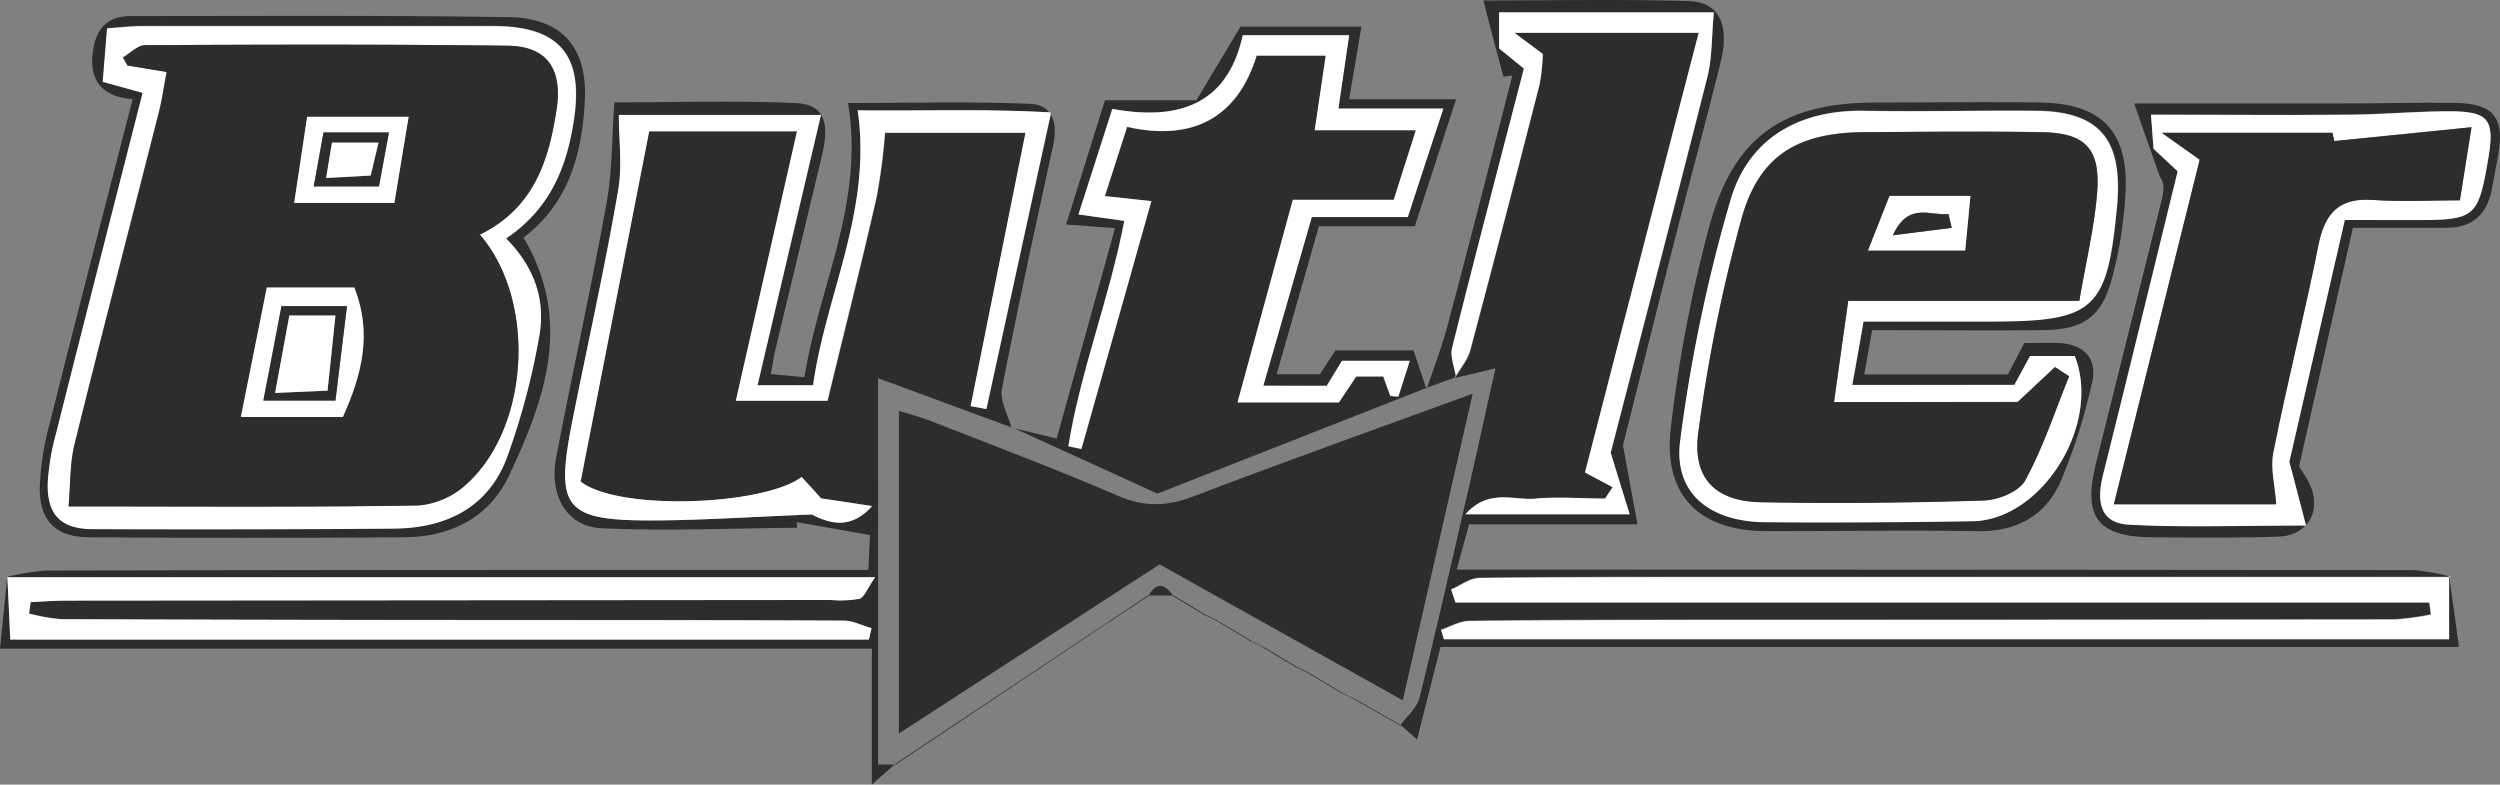
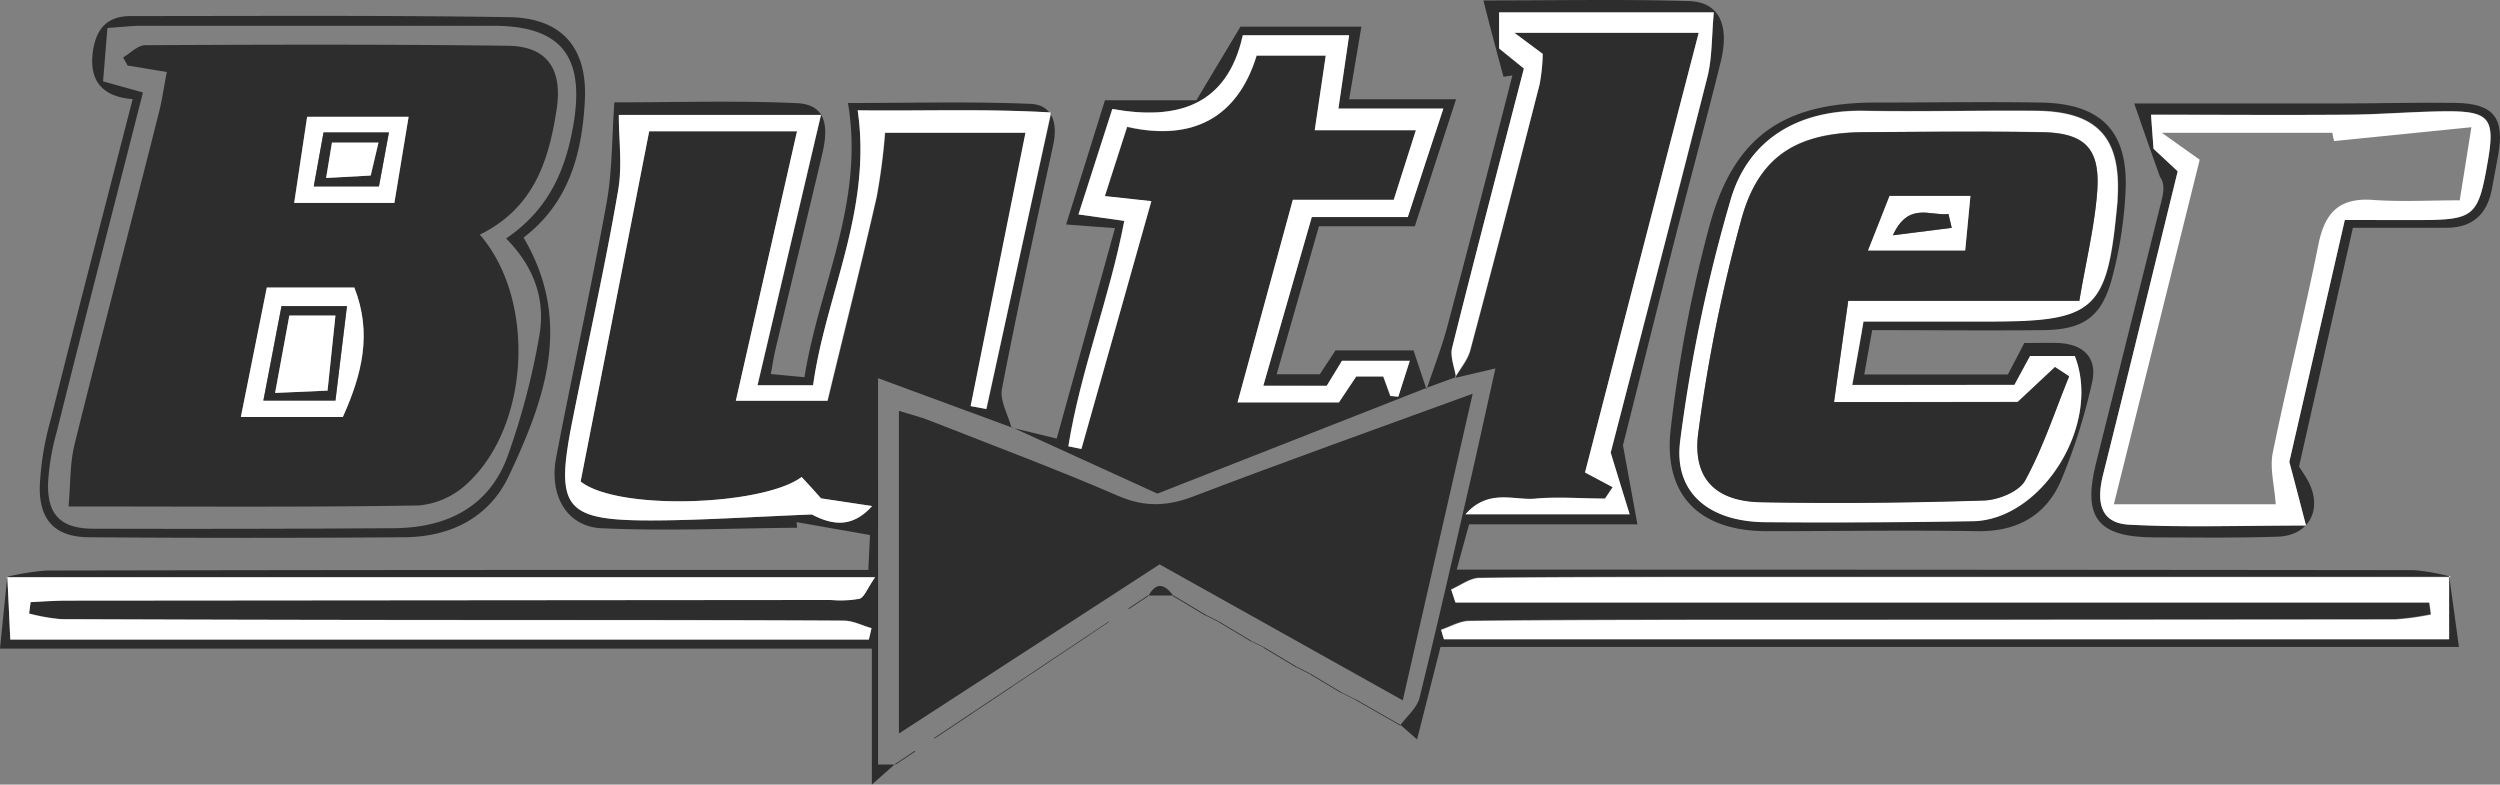
<svg xmlns="http://www.w3.org/2000/svg" id="Livello_1" data-name="Livello 1" viewBox="0 0 386.13 121.18">
  <rect x="0" y="0" width="386.13" height="121.18" fill="#808080" stroke="none" />
  <defs>
    <style>.cls-1{fill:#2d2d2d;}.cls-2{fill:#fff;}</style>
  </defs>
  <title>logo_butler</title>
  <path class="cls-1" d="M145,125l-3.61,3.2v-21H6.73L7.86,96c.16,3.25.31,6.5.46,9.77H140.93l.41-1.76c-1.44-.4-2.87-1.16-4.31-1.16-15.82-.1-31.64-.07-47.46-.09q-36.72,0-73.44-.14a29.19,29.19,0,0,1-4.91-.87l.24-1.77c1.88-.08,3.76-.23,5.65-.23l117.9-.1a16.66,16.66,0,0,0,4.46-.18c.75-.22,1.18-1.54,2.43-3.33H7.7a38.08,38.08,0,0,1,6.18-1q60.24-.12,120.48-.09h6.49c.09-1.94.17-3.65.25-5.39l-11.34-2,.09.87c-10.07.08-20.15.54-30.19.08-5.44-.25-8.19-5.13-7-11.09,2.51-13.07,5.39-26.08,7.76-39.17.89-4.94.81-10,1.2-15.52,9.29,0,18.75-.3,28.17.12,5,.23,4.78,4.28,3.92,7.94C131.32,41,128.88,51,126.5,61c-.27,1.13-.43,2.27-.71,3.79l5.19.49c2.23-14.06,9.32-27,6.72-42.35,9.68,0,18.93-.25,28.16.13,3.51.14,4.25,3.08,3.54,6.36-2.72,12.53-5.47,25-7.91,37.62-.36,1.84.92,4,1.45,6l.06,0-20.65-7.61V125.1H145ZM139.2,24.06c2.25,15.45-5,28.54-6.85,42.46h-8.59l9.8-41.75H102.34c0,3.86.57,7.88-.11,11.68-2.1,11.8-4.7,23.5-7,35.26-2.81,14-1.4,15.78,13,15.69,7.22-.05,14.43-.54,23.93-.92,3.43,1.81,6.39,1.93,9.3-1.3L133.53,84c-1-1.14-2-2.23-3-3.3-5.83,4.4-28.26,5.31-34.13.7,3.45-17.6,7-35.74,10.59-54.1h22.86L120.4,68.92h14.19c2.63-10.82,5.23-21.13,7.59-31.5a96.57,96.57,0,0,0,1.29-9.89h21.7c-2.9,14.46-5.69,28.34-8.47,42.22l2.42.45c3.2-14.73,6.4-29.46,10-45.8C158.6,23.79,149.27,24.19,139.2,24.06Z" transform="translate(-6.73 -7.02)" />
  <path class="cls-1" d="M227.09,67.1c1.09-3.28,2.35-6.5,3.23-9.83,3.42-12.85,6.71-25.73,10-38.6l-1.37.21c-1-3.69-2-7.39-3.1-11.79,11.53,0,21.67-.21,31.78.1,4.62.15,6.28,3.68,4.86,9.42-2.32,9.37-4.86,18.68-7.24,28-2.75,10.8-5.44,21.62-7.85,31.18L259.63,88h-26l-1.91,7h6.41q70.72,0,141.45.08a33.65,33.65,0,0,1,5.64,1H273.25c-12.66,0-25.32,0-38,.14-1.48,0-2.94,1.16-4.4,1.79l.66,2H381.89c.08.62.17,1.24.25,1.86a41.08,41.08,0,0,1-5.53.76q-51.47.07-102.95.06c-13.32,0-26.65,0-40,.17-1.46,0-2.91.89-4.37,1.37l.44,1.46H385V95.94c.48,3.43.95,6.86,1.52,11H229.22c-1.23,4.84-2.35,9.27-3.62,14.29L223.06,119l-.1.1c1-1.4,2.57-2.67,3-4.23,2.74-11.11,5.26-22.26,7.83-33.41,1.3-5.69,2.54-11.39,3.91-17.54l-6.19,1.46c.81-1.43,2-2.75,2.36-4.27Q239.32,40.58,244.55,20a29.21,29.21,0,0,0,.47-4.66l-4.39-3.25H269.1c-3.1,11.91-6,23.11-8.9,34.35S254.4,68.9,251.54,80l4.27,2.22L254.63,84c-3.6,0-7.23-.26-10.79.08-3.28.3-7.22-1.63-10.76,2.41h25.36c-1.05-3.39-1.87-6-2.93-9.52,4.84-18.73,10-38.35,14.93-58,.75-3,.64-6.18,1-10H238.27v5.57l3.83,3.1C238.36,32.1,234.6,46.42,231,60.78c-.34,1.36.37,3,.59,4.49L227,66.94Z" transform="translate(-6.73 -7.02)" />
  <path class="cls-1" d="M162.94,73.06l7,1.7c2.95-10.64,5.91-21.35,9-32.5l-7.55-.57c2-6.4,3.94-12.51,6-19.18h14.12c2.44-4.06,4.64-7.74,6.81-11.37H217c-.63,3.73-1.21,7.14-1.89,11.21h16.51c-2.29,7.06-4.3,13.27-6.37,19.62H210.44c-2.17,7.58-4.29,15-6.53,22.86h6.67L213,61.14h12.05l2,6-.12-.16L185.49,83.26,163,73Zm38.91-6.46c2.56-8.9,5-17.41,7.49-26.11h14.83c1.79-5.48,3.51-10.73,5.49-16.75H213.45l1.63-11.28H198.66c-2.43,11.05-10.34,13.16-20.15,11.38l-5.23,16.29,7.08,1c-2.29,12-6.77,23.12-8.64,34.81l2.05.46c3.58-12.66,7.15-25.32,10.8-38.27l-7.18-.78,3.44-10.7c10.32,2.31,17.12-1.66,20-11h10.68l-1.7,11.52H225.4c-1.25,3.93-2.29,7.21-3.42,10.75H206.41c-2.83,10.39-5.59,20.47-8.54,31.29H213.5l2.67-4h4.18l1.09,3,1.23.12,1.77-5.54H214l-2.32,3.86Z" transform="translate(-6.73 -7.02)" />
  <path class="cls-1" d="M27.22,22.33c-4.7-.36-6.75-2.85-6.15-7.3.46-3.39,2.08-5.53,5.82-5.53,19.49,0,39-.13,58.45.17,8.21.12,12.14,4.75,11.72,12.88s-2.44,15.83-9.47,21.16c7.68,13,3.27,25.05-2.25,36.78C82.24,87.08,76.14,90,69,90q-24.22.18-48.46,0c-5.16,0-7.73-2.51-7.67-7.74A44.2,44.2,0,0,1,14.52,72C18.61,55.6,22.88,39.2,27.22,22.33ZM84.9,43.85c6.65-4.49,9.27-10.72,10.45-17.9C97,15.7,93.38,11.06,83.07,11H28.61c-1.46,0-2.92.18-5.29.34l-.67,8.25,6.16,1.71C24.3,39,19.81,56.42,15.46,73.84a36.61,36.61,0,0,0-1.31,7.84c-.11,4.87,2,7,7,7q23.24.07,46.46-.08c8-.06,14.53-3.18,17.45-10.92A111.2,111.2,0,0,0,90,59.05C91,53.61,89.47,48.48,84.9,43.85Z" transform="translate(-6.73 -7.02)" />
  <path class="cls-1" d="M319.39,60c2,0,3.63-.06,5.29,0,3.95.18,6.07,2.39,5.15,6.2A88.74,88.74,0,0,1,325,81.38c-2.34,5.31-6.82,7.78-12.86,7.68-10.83-.17-21.67,0-32.5,0-10.49,0-16.12-5.59-14.84-16a214.88,214.88,0,0,1,6-31.31c3.8-13.75,11.44-18.86,25.58-18.89,8.5,0,17-.14,25.49,0,9.33.12,13.57,4.38,13.16,13.59a63.33,63.33,0,0,1-2.15,13.75c-1.62,5.89-4.49,7.75-10.62,7.81-8.65.09-17.3,0-26.37,0-.42,2.35-.79,4.39-1.22,6.85h22.18Zm-1.53,6.44h-25c.62-3.52,1.15-6.51,1.73-9.81h19.59c16.17,0,18.07-1.75,19.58-17.9,0-.33.05-.67.07-1,.61-9.51-3.11-13.58-12.7-13.64-8.82-.06-17.65.17-26.47,0-10-.17-17.73,4.27-20.52,13.53A243.23,243.23,0,0,0,266.29,75c-1.08,8.06,4.43,12.56,13.17,12.63,10.65.09,21.31,0,32-.15S331.35,72.59,327.18,62h-6.9Z" transform="translate(-6.73 -7.02)" />
  <path class="cls-1" d="M336.36,23H368.1c5.94,0,11.88-.17,17.82-.09s7.73,2.27,6.64,8.17q-.51,2.7-1,5.39c-.8,3.79-3.09,5.75-7,5.73H370.14l-8.32,36.88c.49.78,1.07,1.57,1.5,2.42,2.16,4.26,0,8.24-4.76,8.41-6.33.22-12.67.13-19,.11-8.8,0-11.2-3-9.11-11.4,3.36-13.56,6.78-27.11,10.15-40.67.32-1.28.51-2.6-.26-3.63C339.08,30.83,337.88,27.38,336.36,23Zm32.53,18h10.88c9.3,0,9.72-.35,11.26-9.4,1.05-6.23.12-7.44-6.25-7.4-5.26,0-10.51.48-15.76.53-9.92.09-19.84,0-30.06,0,.13,1.82.26,3.6.39,5.26l3.73,3.47c-3.86,15.75-7.62,31.27-11.5,46.76-1,4-.73,7.57,4,7.82,8.57.46,17.18.13,27.32.13-.95-3.59-1.61-6.13-2.58-9.83Z" transform="translate(-6.73 -7.02)" />
  <path class="cls-1" d="M223.06,119l-7-4-.06.09,7,4Z" transform="translate(-6.73 -7.02)" />
  <path class="cls-1" d="M193,102l-5-3-.09.1,5,3Z" transform="translate(-6.73 -7.02)" />
  <path class="cls-1" d="M214,114l-5-3-.07.09,5,3Z" transform="translate(-6.73 -7.02)" />
  <path class="cls-1" d="M207,110l-5-3-.07.1,5,3Z" transform="translate(-6.73 -7.02)" />
  <path class="cls-1" d="M200,106l-5-3-.07.09,5,3Z" transform="translate(-6.73 -7.02)" />
  <path class="cls-1" d="M188.05,99H184l.08.09c1.31-2.39,2.62-1.76,3.92,0Z" transform="translate(-6.73 -7.02)" />
  <path class="cls-1" d="M178,103l-3,2,.05.06,3-2Z" transform="translate(-6.73 -7.02)" />
  <path class="cls-1" d="M172,107l-3,2,.06.07,3-2Z" transform="translate(-6.73 -7.02)" />
  <path class="cls-1" d="M169,109l-3,2,.06.08,3-2Z" transform="translate(-6.73 -7.02)" />
  <path class="cls-1" d="M166,111l-3,2,.06.07,3-2Z" transform="translate(-6.73 -7.02)" />
-   <path class="cls-1" d="M181,101l-3,2,.07.08,3-2Z" transform="translate(-6.73 -7.02)" />
  <path class="cls-1" d="M163,113l-3,2,.07.08,3-2Z" transform="translate(-6.73 -7.02)" />
  <path class="cls-1" d="M160,115l-3,2,.07.08,3-2Z" transform="translate(-6.73 -7.02)" />
  <path class="cls-1" d="M184,99l-3,2,.08.09,3-2Z" transform="translate(-6.73 -7.02)" />
  <path class="cls-1" d="M157,117l-3,2,.07.09,3-2Z" transform="translate(-6.73 -7.02)" />
  <path class="cls-1" d="M154,119l-3,2,.07.09,3-2Z" transform="translate(-6.73 -7.02)" />
-   <path class="cls-1" d="M151,121l-3,2,.07.09,3-2Z" transform="translate(-6.73 -7.02)" />
  <path class="cls-1" d="M148,123l-3,2,.09.09,3-2Z" transform="translate(-6.73 -7.02)" />
  <path class="cls-1" d="M175,105l-3,2,.06.07,3-2Z" transform="translate(-6.73 -7.02)" />
  <path class="cls-1" d="M202,107l-2-1v.08l2,1Z" transform="translate(-6.73 -7.02)" />
  <path class="cls-1" d="M195,103l-2-1-.06.08,2,1Z" transform="translate(-6.73 -7.02)" />
  <path class="cls-1" d="M209,111l-2-1-.06.08,2,1Z" transform="translate(-6.73 -7.02)" />
  <path class="cls-1" d="M216,115l-2-1v.08l2,1Z" transform="translate(-6.73 -7.02)" />
  <path class="cls-2" d="M7.7,96.18H141.9c-1.25,1.79-1.68,3.11-2.43,3.33a16.66,16.66,0,0,1-4.46.18l-117.9.1c-1.89,0-3.77.15-5.65.23l-.24,1.77a29.19,29.19,0,0,0,4.91.87q36.72.14,73.44.14c15.82,0,31.64,0,47.46.09,1.44,0,2.87.76,4.31,1.16l-.41,1.76H8.32c-.15-3.27-.3-6.52-.46-9.77Z" transform="translate(-6.73 -7.02)" />
  <path class="cls-2" d="M139.2,24.06c10.07.13,19.4-.27,29.86.33-3.56,16.34-6.76,31.07-10,45.8l-2.42-.45c2.78-13.88,5.57-27.76,8.47-42.22h-21.7a96.57,96.57,0,0,1-1.29,9.89c-2.36,10.37-5,20.68-7.59,31.5H120.38l9.45-41.62H107c-3.59,18.36-7.14,36.5-10.59,54.1,5.87,4.61,28.3,3.7,34.13-.7,1,1.07,2,2.16,3,3.3l7.88,1.19c-2.91,3.23-5.87,3.11-9.3,1.3-9.5.38-16.71.87-23.93.92-14.4.09-15.81-1.69-13-15.69,2.35-11.76,5-23.46,7-35.26.68-3.8.11-7.82.11-11.68h31.22l-9.8,41.75h8.59C134.24,52.6,141.45,39.51,139.2,24.06Z" transform="translate(-6.73 -7.02)" />
  <path class="cls-2" d="M385,95.94v9.83H229.75l-.44-1.46c1.46-.48,2.91-1.35,4.37-1.37,13.33-.14,26.66-.16,40-.17q51.48,0,103-.06a41.08,41.08,0,0,0,5.53-.76c-.08-.62-.17-1.24-.25-1.86H231.53l-.66-2c1.46-.63,2.92-1.78,4.4-1.79,12.66-.16,25.32-.13,38-.14h112Z" transform="translate(-6.73 -7.02)" />
  <path class="cls-2" d="M231.61,65.22c-.22-1.5-.93-3.13-.59-4.49,3.58-14.36,7.34-28.68,11.08-43.14l-3.83-3.1V8.92h33.16c-.35,3.8-.24,7-1,10-5,19.68-10.09,39.3-14.93,58,1.06,3.47,1.88,6.13,2.93,9.52H233.08c3.54-4,7.48-2.11,10.76-2.41,3.56-.33,7.16,0,10.79,0l1.18-1.75L251.54,80c2.86-11.09,5.75-22.32,8.66-33.55S266,24,269.1,12.09H240.63L245,15.34a29.21,29.21,0,0,1-.47,4.66q-5.26,20.57-10.72,41.06c-.41,1.52-1.55,2.84-2.36,4.27Z" transform="translate(-6.73 -7.02)" />
  <path class="cls-2" d="M201.85,66.6h9.79L214,62.74h10.48l-1.77,5.54-1.23-.12-1.09-3h-4.18l-2.67,4H197.87c2.95-10.82,5.71-20.9,8.54-31.29H222c1.13-3.54,2.17-6.82,3.42-10.75H209.79l1.7-11.52H200.81c-2.86,9.38-9.66,13.35-20,11l-3.44,10.7,7.18.78c-3.65,13-7.22,25.61-10.8,38.27l-2-.4c1.87-11.69,6.35-22.85,8.64-34.81l-7.08-1,5.23-16.29c9.81,1.78,17.72-.33,20.15-11.38h16.42L213.45,23.8h16.21c-2,6-3.7,11.27-5.49,16.75H209.34C206.85,49.19,204.41,57.7,201.85,66.6Z" transform="translate(-6.73 -7.02)" />
-   <path class="cls-2" d="M84.9,43.85c4.57,4.63,6.1,9.76,5.1,15.2a110.94,110.94,0,0,1-5,18.7c-2.92,7.74-9.47,10.86-17.45,10.92q-23.22.18-46.46.08c-4.91,0-7.07-2.16-7-7a36.61,36.61,0,0,1,1.31-7.84c4.38-17.42,8.84-34.83,13.35-52.54l-6.16-1.71.67-8.25c2.37-.16,3.83-.34,5.29-.34H83c10.31,0,14,4.66,12.28,14.91C94.17,33.13,91.55,39.36,84.9,43.85Zm-4.06-.59C89.2,39.15,91.5,31.83,92.68,23.81c.89-6.1-1.45-9.65-7.53-9.73-18.65-.24-37.31-.18-56-.09-1.15,0-2.3,1.23-3.45,1.89l.7,1.24,6.05,1c-.44,2.31-.71,4.26-1.19,6.16-4.35,17.1-8.8,34.17-13,51.29-.75,3-.63,6.23-.94,9.65,18.85,0,36.47.14,54.08-.15a12.59,12.59,0,0,0,7.5-3.39C88.55,72.83,89.57,53.35,80.84,43.26Z" transform="translate(-6.73 -7.02)" />
  <path class="cls-2" d="M317.86,66.47,320.28,62h6.9c4.17,10.6-5.13,25.36-15.77,25.53s-21.3.24-32,.15c-8.74-.07-14.25-4.57-13.17-12.63a243.08,243.08,0,0,1,7.84-37.37c2.79-9.26,10.5-13.7,20.52-13.53,8.82.15,17.65-.08,26.47,0,9.59.06,13.31,4.13,12.7,13.64a4.81,4.81,0,0,1-.07,1c-1.51,16.15-3.41,17.89-19.58,17.9H294.53C294,60,293.42,63,292.8,66.5ZM290,69.12c.75-5.37,1.41-10.07,2.2-15.67h35.69c1-6.14,2.34-11.42,2.75-16.77.52-6.78-1.88-9.18-8.65-9.27-9.15-.13-18.31,0-27.46,0-10,.08-16,3.49-18.75,13.13a245.73,245.73,0,0,0-6.72,33.1c-1,7.18,2.55,10.79,9.7,10.92,11.47.21,23,.09,34.44-.27,2.2-.07,5.39-1.38,6.32-3.09,2.75-5.1,4.59-10.69,6.79-16.08l-2.18-1.43-5.76,5.39Z" transform="translate(-6.73 -7.02)" />
  <path class="cls-2" d="M368.89,41l-8.57,37.36c1,3.7,1.63,6.24,2.58,9.83-10.14,0-18.75.33-27.32-.13-4.73-.25-5-3.87-4-7.82,3.88-15.49,7.64-31,11.5-46.76L339.35,30c-.13-1.66-.26-3.44-.39-5.26,10.22,0,20.14.07,30.06,0,5.25,0,10.5-.49,15.76-.53,6.37,0,7.3,1.17,6.25,7.4-1.54,9-2,9.4-11.26,9.4ZM333.22,84.9h25c-.2-2.92-.94-5.55-.46-7.94,2.19-10.75,4.9-21.4,7.05-32.17,1-4.94,3.22-7.27,8.43-6.89,4.4.31,8.84.06,13.4.06.65-4.06,1.13-7.06,1.8-11.29l-21.2,2.14a11.51,11.51,0,0,1-.27-1.28H340.63l5.85,4.16C342.13,49.16,337.77,66.66,333.22,84.9Z" transform="translate(-6.73 -7.02)" />
  <path class="cls-1" d="M145.57,120.31V70.48c1.76.55,3.28.92,4.73,1.49,9.73,3.83,19.54,7.49,29.13,11.64,4.16,1.8,7.71,1.61,11.83,0,14-5.34,28-10.33,42.93-15.78-3.64,15.93-7.12,31.21-10.8,47.36l-37.56-21Z" transform="translate(-6.73 -7.02)" />
  <path class="cls-1" d="M80.84,43.26c8.73,10.09,7.71,29.57-1.94,38.44a12.59,12.59,0,0,1-7.5,3.39c-17.61.29-35.23.15-54.08.15.31-3.42.19-6.64.94-9.65C22.5,58.47,27,41.4,31.3,24.3c.48-1.9.75-3.85,1.19-6.16l-6.05-1-.7-1.24C26.89,15.22,28,14,29.19,14c18.65-.09,37.31-.15,56,.09,6.08.08,8.42,3.63,7.53,9.73C91.5,31.83,89.2,39.15,80.84,43.26ZM43.93,71.43H59.68c3-6.63,4.55-12.94,1.78-20H48ZM69.84,25.06H54.16l-2,13.3H67.64C68.39,33.85,69.05,29.81,69.84,25.06Z" transform="translate(-6.73 -7.02)" />
  <path class="cls-1" d="M290,69.12h28.37l5.76-5.39,2.18,1.43c-2.2,5.39-4,11-6.79,16.08-.93,1.71-4.12,3-6.32,3.09-11.47.36-23,.48-34.44.27-7.15-.13-10.73-3.74-9.7-10.92a245.73,245.73,0,0,1,6.72-33.1c2.76-9.64,8.7-13,18.75-13.13,9.15-.08,18.31-.17,27.46,0,6.77.09,9.17,2.49,8.65,9.27-.41,5.35-1.71,10.63-2.75,16.77h-35.7C291.4,59.05,290.74,63.75,290,69.12Zm8.59-31.84c-1,2.48-2,5.18-3.34,8.42h15c.27-2.8.52-5.37.81-8.42Z" transform="translate(-6.73 -7.02)" />
-   <path class="cls-1" d="M333.22,84.9c4.55-18.24,8.91-35.74,13.26-53.21l-5.85-4.16H367c.11.51.32,1.49.27,1.28l21.2-2.14c-.67,4.23-1.15,7.23-1.8,11.29-4.56,0-9,.25-13.4-.06-5.21-.38-7.44,2-8.43,6.89-2.15,10.77-4.86,21.42-7,32.17-.48,2.39.26,5,.46,7.94Z" transform="translate(-6.73 -7.02)" />
  <path class="cls-2" d="M43.93,71.43l4-20H61.46c2.77,7.07,1.19,13.38-1.78,20ZM60.32,54.3H50.21c-1,4.94-1.84,9.61-2.8,14.58H58.54Z" transform="translate(-6.73 -7.02)" />
  <path class="cls-2" d="M69.84,25.06c-.79,4.75-1.45,8.79-2.2,13.3H52.17l2-13.3ZM65.26,35.81c.54-2.92,1-5.43,1.54-8.33H56.7l-1.51,8.33Z" transform="translate(-6.73 -7.02)" />
  <path class="cls-2" d="M298.58,37.28h12.49c-.29,3-.54,5.62-.81,8.42h-15C296.53,42.46,297.6,39.76,298.58,37.28Zm9.6,4.93-.51-2.14c-2.71.37-6.17-2-8.58,3.29Z" transform="translate(-6.73 -7.02)" />
  <path class="cls-1" d="M60.32,54.3,58.54,68.88H47.41c1-5,1.85-9.64,2.8-14.58Zm-8.9,1.46-2.2,11.95,8.1-.36c.41-3.9.8-7.56,1.22-11.59Z" transform="translate(-6.73 -7.02)" />
  <path class="cls-1" d="M65.26,35.81H55.19l1.51-8.33H66.8C66.27,30.38,65.8,32.89,65.26,35.81ZM58,29.05l-.9,5.46L64,34.13c.4-1.72.76-3.23,1.2-5.08Z" transform="translate(-6.73 -7.02)" />
  <path class="cls-1" d="M308.18,42.21l-9.09,1.15c2.41-5.27,5.87-2.92,8.58-3.29Z" transform="translate(-6.73 -7.02)" />
  <path class="cls-2" d="M51.42,55.76h7.12L57.32,67.35l-8.1.36Z" transform="translate(-6.73 -7.02)" />
  <path class="cls-2" d="M58,29.05h7.18c-.44,1.85-.8,3.36-1.2,5.08l-6.88.38Z" transform="translate(-6.73 -7.02)" />
</svg>